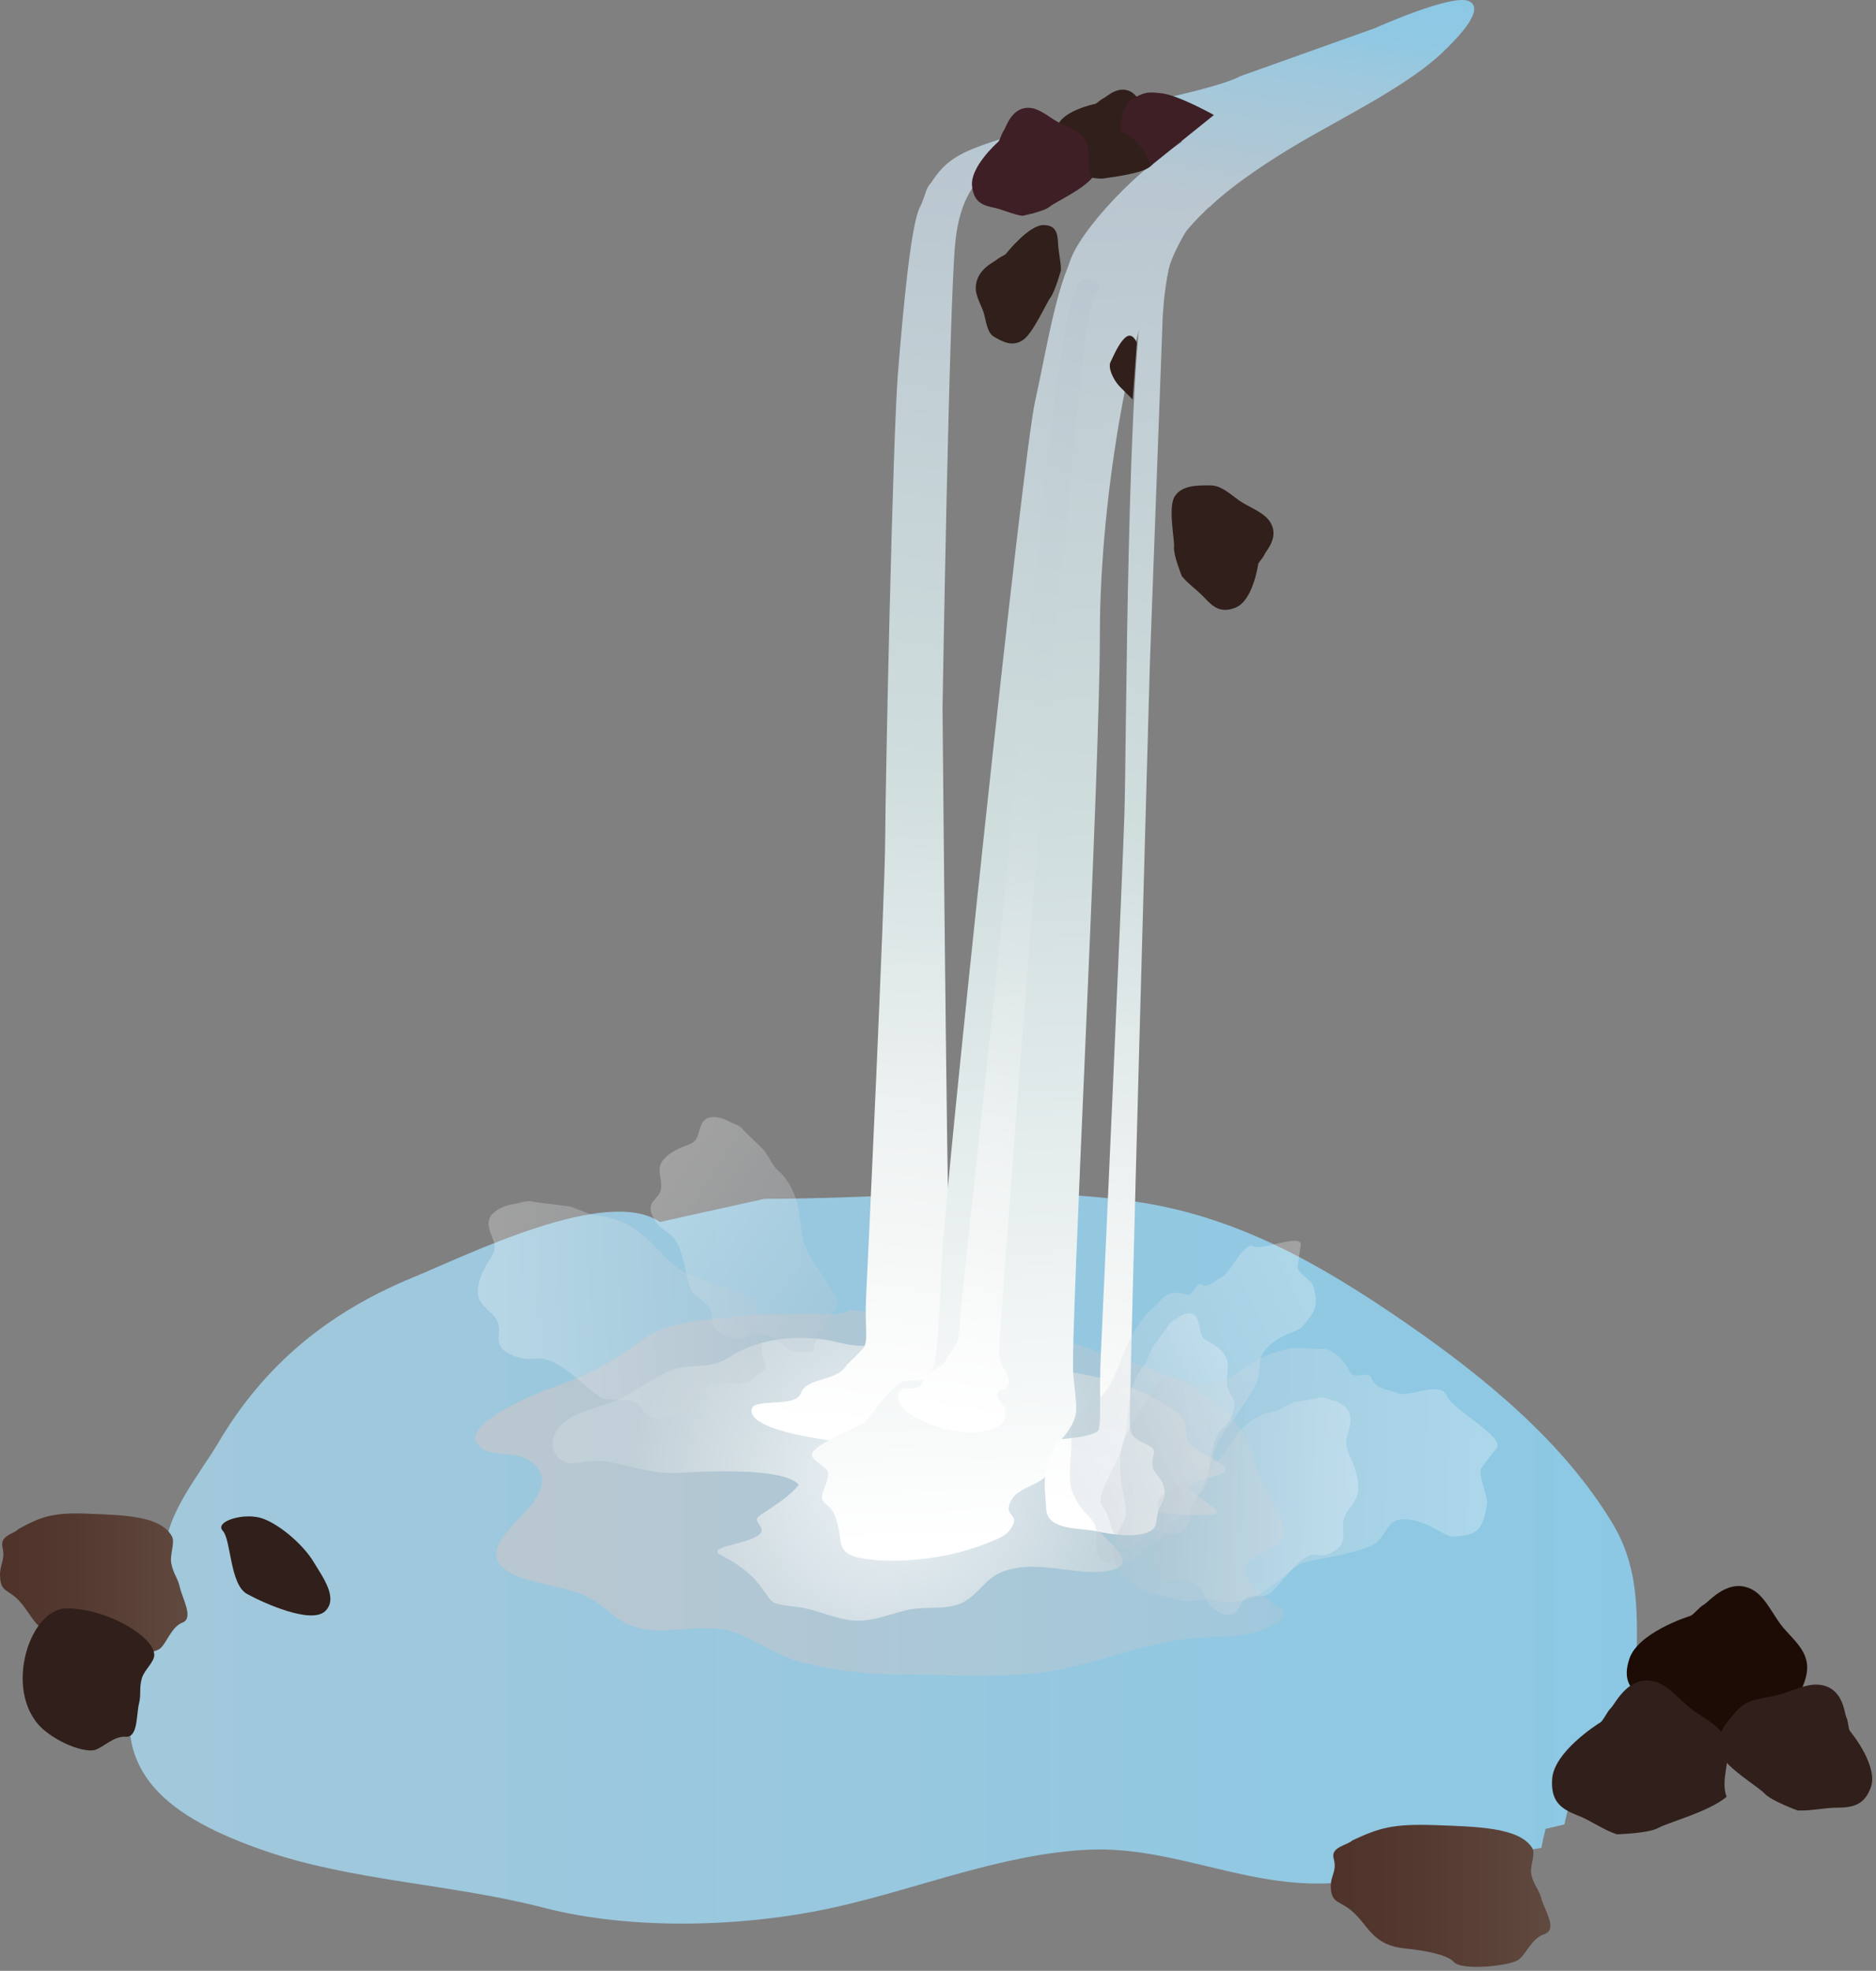
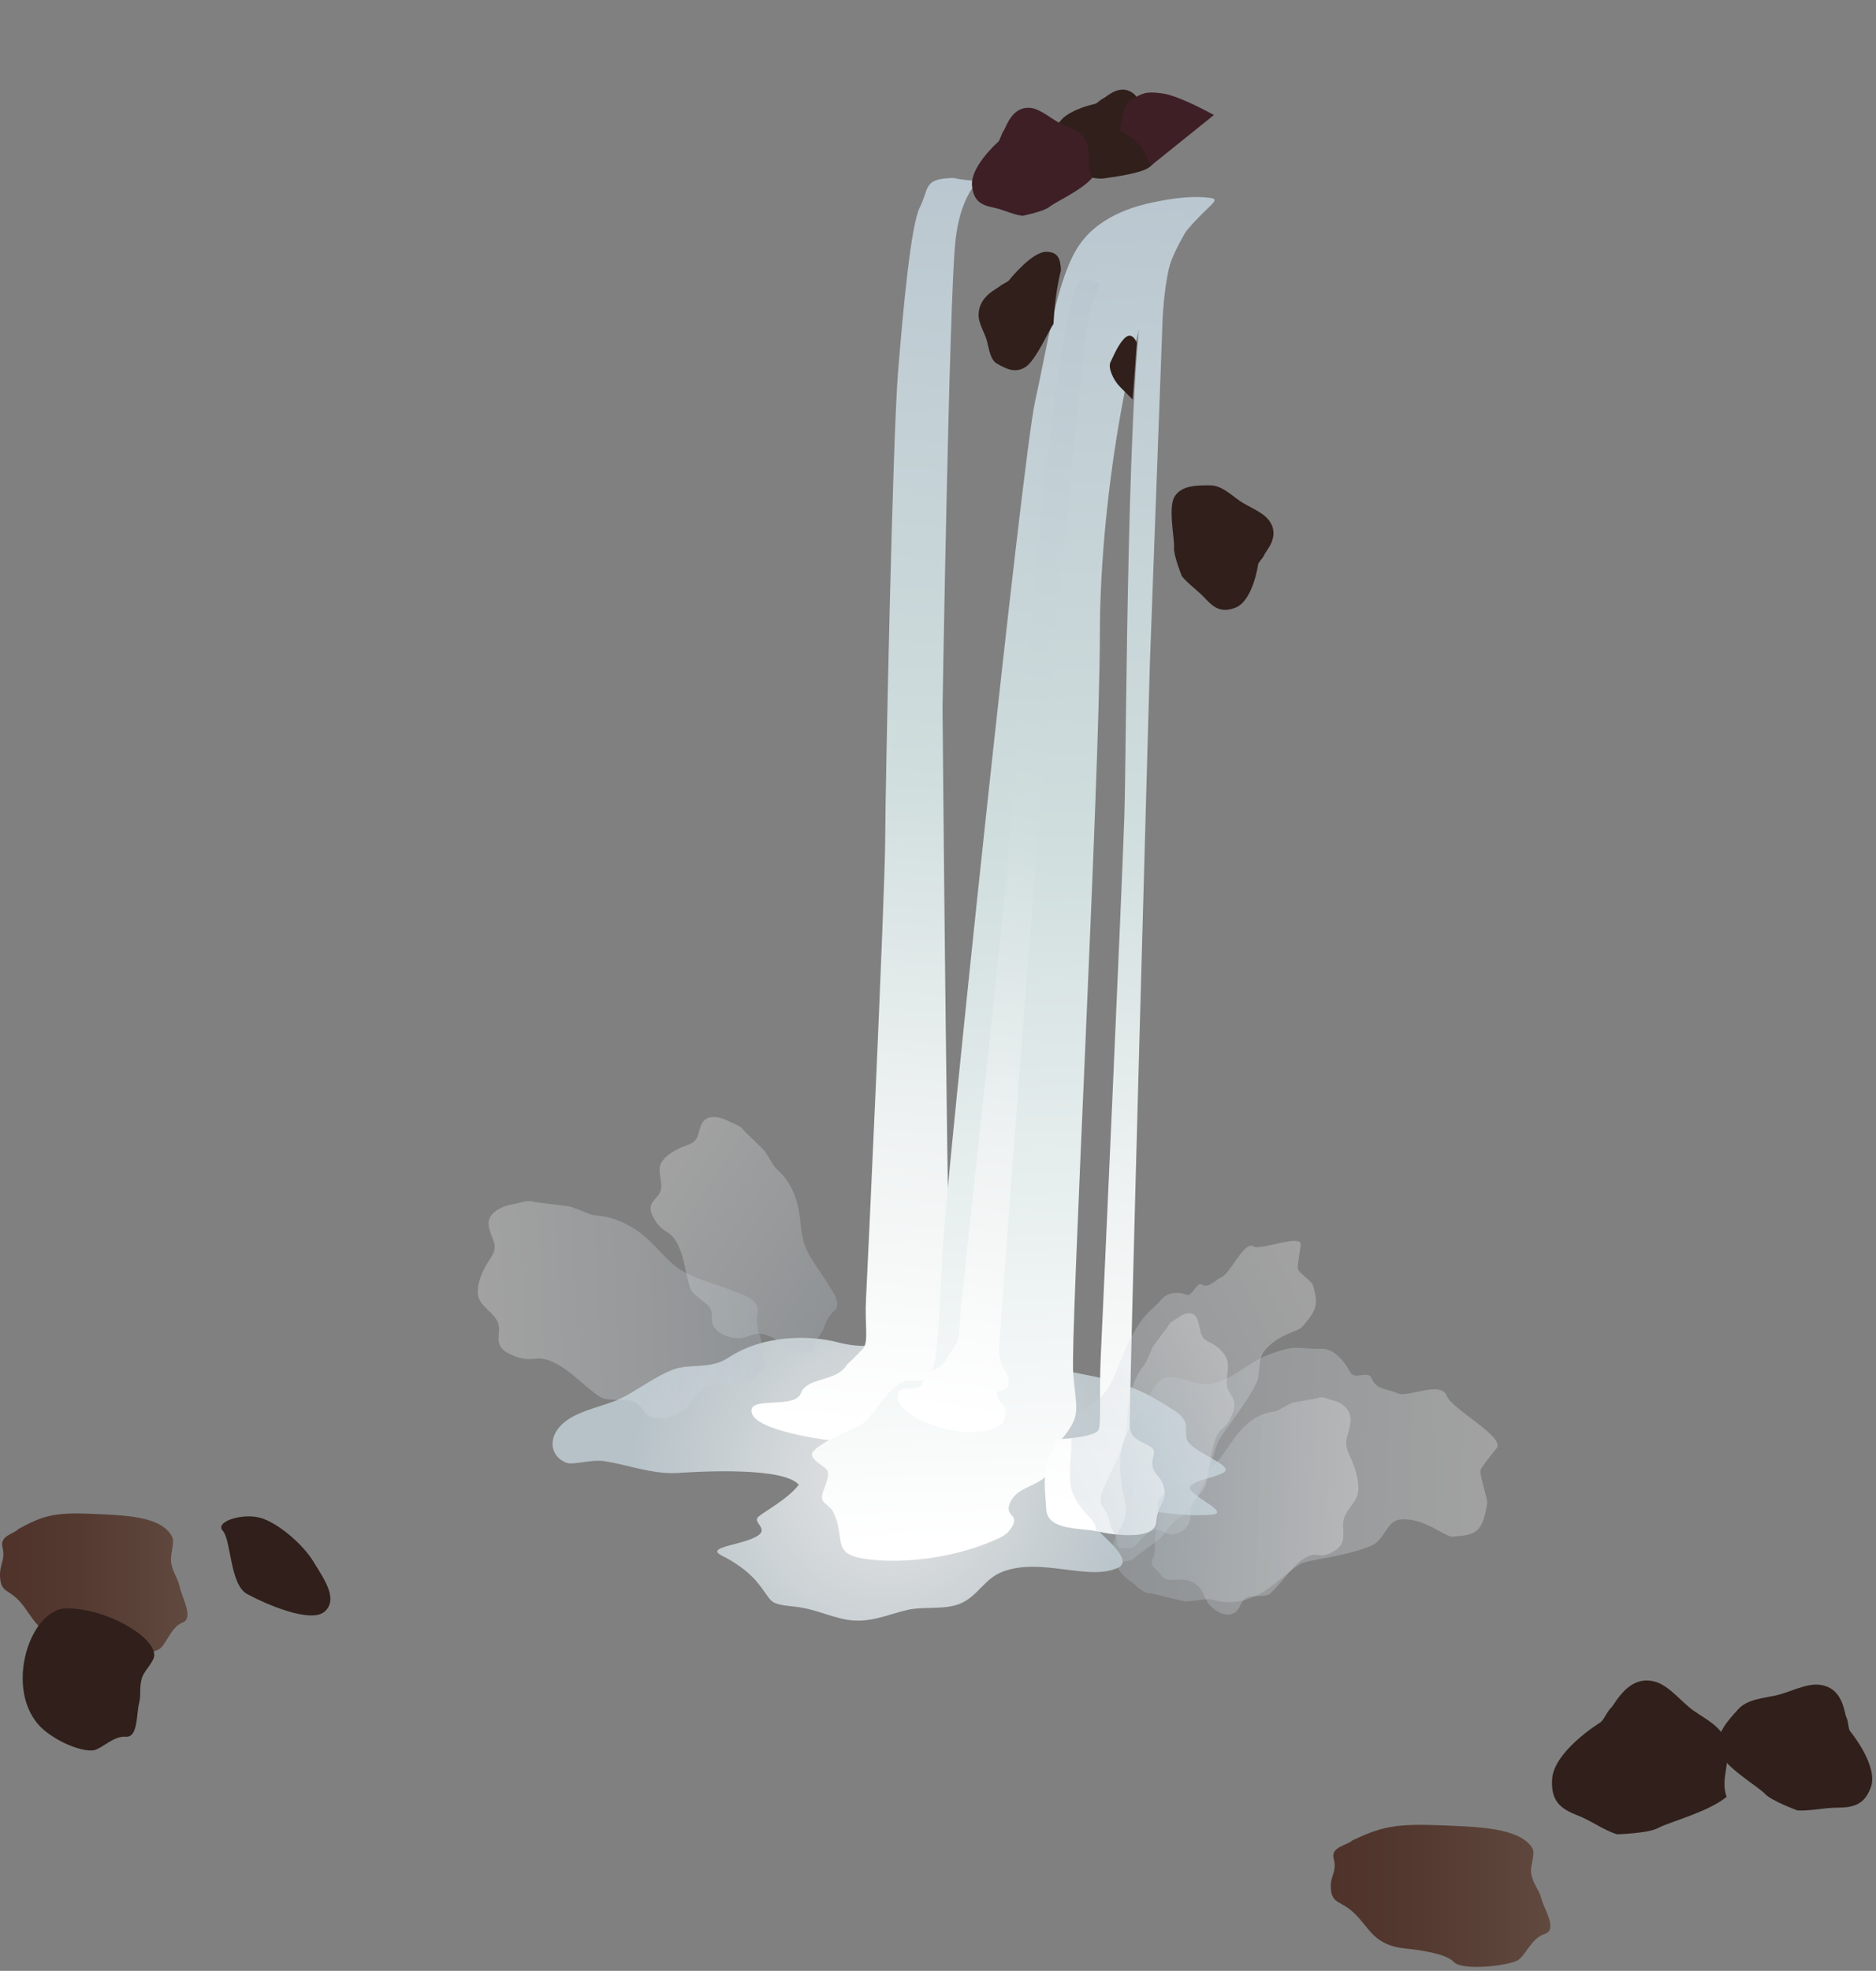
<svg xmlns="http://www.w3.org/2000/svg" xmlns:ns1="https://ian.umces.edu/media-library/" x="0px" y="0px" width="477" height="501" viewBox="0 0 477 501" xml:space="preserve">
  <rect x="0" y="0" width="477" height="501" fill="#808080" stroke="none" />
  <title>Waterfall 2</title>
  <desc>
    <ns1:title>Waterfall 2</ns1:title>
    <ns1:descr>A generic waterfall that can be placed on any diagram.</ns1:descr>
    <ns1:scene>
      <ns1:contains>elements, ecosystem base, diagram, template, waterfall, freshwater, </ns1:contains>
      <ns1:when>2012-05-14</ns1:when>
    </ns1:scene>
  </desc>
  <defs>
</defs>
  <linearGradient id="ian_symbols_181314621f16f2346118adcb868b24bb" gradientUnits="userSpaceOnUse" x1="298.004" y1="72.739" x2="311.06" y2="-9.697">
    <stop offset="0.267" style="stop-color:#BAC7D0" />
    <stop offset="0.715" style="stop-color:#9EC8DD" />
    <stop offset="0.74" style="stop-color:#9BC8DE" />
    <stop offset="0.849" style="stop-color:#90C8E3" />
    <stop offset="1" style="stop-color:#8CC8E4" />
  </linearGradient>
-   <path fill="url(#ian_symbols_181314621f16f2346118adcb868b24bb)" d="M373.411,0.26c4.338,1.864-2.191,8.831-6.564,13.011c-8.775,8.373-24.453,16.059-35.78,22.665  c-16.984,9.904-23.438,16.637-23.438,16.637s-25.75,10.051-36.042,15.981c0.349-6.977,15.742-24.061,28.606-32.27  c1.701-1.09-2.126-2.998-24.376,1.445c-18.414,3.674-30.994,14.324-39.465,9.37c4.36-7.152,8.433-8.814,21.585-12.837  c20.365-6.226,49.103-10.554,57.476-14.914l34.21-12.2C349.622,7.15,369.071-1.604,373.411,0.26z" />
  <linearGradient id="ian_symbols_cf9e006a07663bc4cd83af0e4434b479" gradientUnits="userSpaceOnUse" x1="32.899" y1="396.132" x2="416.22" y2="396.132">
    <stop offset="0" style="stop-color:#A2C8DB" />
    <stop offset="1" style="stop-color:#8CC8E4" />
  </linearGradient>
-   <path fill="url(#ian_symbols_cf9e006a07663bc4cd83af0e4434b479)" d="M167.789,310.643c-13.491-9.256-48.982,8.417-62.725,14.063  c-21.443,8.798-37.818,22.131-49.587,42.094c-4.895,8.295-13.653,18.308-13.588,28.795c0.043,5.756,6.447,8.173,4.136,14.889  c-1.766,5.135-8.85,8.8-10.676,14.055c-9.108,26.187,8.436,37.751,31.793,45.884c22.175,7.719,47.957,8.525,71.097,14.532  c22.578,5.854,51.288,4.928,73.888-0.087c21.444-4.753,42.953-13.747,64.954-14.674c22.054-0.927,41.536,10.76,64.43,8.274  c16.125-1.744,33.568-6.192,50.411-8.722c0.284-1.613,0.654-3.237,1.069-4.84c1.591-0.371,3.183-0.753,4.774-1.123  c0.371-1.603,0.752-3.194,1.134-4.775c17.04-5.025,17.203-13.715,17.16-30.133c-0.033-15.143,1.766-28.476-5.909-41.373  c-12.516-20.933-32.858-37.481-52.396-51c-22.196-15.35-43.717-27.505-69.445-31.092c-31.419-4.415-61.732-0.633-93.914-0.665  L167.789,310.643z" />
  <linearGradient id="ian_symbols_29680f20c5c09df421a9d1eea3be1758" gradientUnits="userSpaceOnUse" x1="120.861" y1="379.485" x2="326.551" y2="379.485">
    <stop offset="0.012" style="stop-color:#BAC7D0" />
    <stop offset="1" style="stop-color:#A0C8DC" />
  </linearGradient>
-   <path fill="url(#ian_symbols_29680f20c5c09df421a9d1eea3be1758)" d="M216.139,333.014c-2.845,1.886-8.083,0.741-11.801,0.981c-5.069,0.305-10.368-0.109-15.307,0.522  c-8.149,1.047-18.74,0.96-25.608,6.019c-7.364,5.418-13.726,9.136-22.633,12.058c-4.093,1.352-25.87,10.226-18.369,15.524  c3.036,2.137,8.253,0.85,11.834,2.965c4.17,2.465,4.415,5.734,2.093,9.703c-3.036,5.189-16.598,13.911-6.41,19.101  c4.672,2.398,10.313,2.954,15.284,4.438c4.754,1.406,7.195,3.391,10.924,6.399c9.61,7.762,21.041,0.283,31.518,4.567  c6.041,2.453,10.428,5.964,17.03,7.49c7.74,1.788,15.649,2.867,23.646,2.845c12.99-0.032,26.808,1.222,39.508-0.948  c11.251-1.94,21.902-6.563,33.393-8.023c6.171-0.785,12.723-0.088,18.729-1.963c1.362-0.436,6.105-2.114,6.41-3.936  c0.316-1.93-2.093-2.572-3.456-3.718c-1.93-1.624-7.271-6.148-6.432-8.634c1.177-3.445,8.568-3.881,9.888-7.86  c1.014-3.042-2.726-8.568-4.208-11.229c-2.082-3.762-2.813-6.771-4.176-10.729c-4.851-13.922-21.771-19.569-33.773-23.385  c-0.578-0.175-0.884-0.306-1.581-0.36c0,0-20.691-7.882-34.482-8.863C234.356,334.987,216.139,333.014,216.139,333.014z" />
  <path fill="#301F1A" d="M275.074,44.658c-1.679-1.286-2.769-5.435-4.36-6.792c-2.027-1.723-2.998-3.243-1.7-6.154  c1.58-3.56,8.83-5.184,9.375-5.287s1.363-1.085,2.191-1.439c0.84-0.397,4.066-3.685,7.37-1.4c1.744,1.221,2.648,4.077,3.848,5.783  c1.287,1.782,3.075,3.483,2.966,5.778c-0.109,2.753-0.262,5.8-2.639,7.445c-2.376,1.642-9.844,2.491-11.469,2.764  C279.032,45.629,275.074,44.658,275.074,44.658z" />
  <radialGradient id="ian_symbols_09f5bfcce662a954b53cab6f4699a01f" cx="226.071" cy="376.019" r="65.634" gradientUnits="userSpaceOnUse">
    <stop offset="0" style="stop-color:#FFFFFF" />
    <stop offset="1" style="stop-color:#C4D2D9" />
  </radialGradient>
  <path opacity="0.8" fill="url(#ian_symbols_09f5bfcce662a954b53cab6f4699a01f)" d="M212.918,341.201c-6.874-1.777-18.697-2.018-27.692,3.914  c-4.808,3.172-9.833,1.308-14.467,3.183c-3.936,1.603-7.784,4.383-11.523,6.476c-3.995,2.268-9.271,3.053-13.388,5.233  c-4.552,2.398-5.914,5.822-5.146,8.439c0.464,1.568,1.695,2.855,3.461,3.434c1.707,0.555,6.029-0.916,9.42-0.447  c5.958,0.85,12.216,3.424,18.827,2.998c6.072-0.404,26.966-1.516,30.684,3.02c-2.987,3.795-8.711,6.738-10.27,8.122  c-1.565,1.385,2.377,2.856,0.152,4.59c-3.44,2.683-14.276,2.955-9.327,5.354c2.54,1.231,6.301,3.586,8.831,6.639  c4.378,5.299,2.322,5.495,9.899,6.302c4.546,0.479,8.688,2.551,12.924,3.281c5.696,1.003,10.352-1.309,15.42-2.485  c4.225-0.992,9.746,0.131,13.78-1.756c4.301-2.017,5.876-6.257,10.51-7.991c9.812-3.662,21.443,2.398,29.086-0.883  c7.653-3.281-20.474-17.76-5.538-17.717c4.371,0.023,9.081,2.65,13.78,3.218c5.015,0.632,10.727,1.417,15.916,0.894  c5.168-0.523-7.783-5.594-5.494-7.369c2.289-1.777,4.818-1.57,8.198-3.25c3.38-1.678-6.89-4.807-8.962-8.023  c-0.872-1.352,0.065-3.859-0.959-5.494c-1.155-1.876-2.922-2.541-4.655-3.696c-6.312-4.154-13.05-6.346-20.267-7.697  c-7.871-1.472-15.797-3.543-23.461-5.091c-7.68-1.548-16.063-5.495-22.724-4.013C223.28,341.888,219.802,342.978,212.918,341.201z" />
  <path fill="#3D1F25" d="M292.518,42.216c0,0-0.959-3.286-2.965-5.5c-2.018-2.207-4.754-3.412-4.754-3.412s0.273-6.765,3.074-8.171  c2.813-1.417,3.337-1.979,7.697-1.385c4.36,0.595,13.082,5.489,13.082,5.489L292.518,42.216z" />
  <linearGradient id="ian_symbols_9d3c3f3a58e0a9c4bdeb075f0c1fc233" gradientUnits="userSpaceOnUse" x1="218.89" y1="366.996" x2="247.004" y2="45.658">
    <stop offset="0.012" style="stop-color:#FFFFFF" />
    <stop offset="0.242" style="stop-color:#F0F3F3" />
    <stop offset="0.539" style="stop-color:#CFDDDD" />
    <stop offset="1" style="stop-color:#BAC7D0" />
  </linearGradient>
  <path fill="url(#ian_symbols_9d3c3f3a58e0a9c4bdeb075f0c1fc233)" d="M215.349,346.881c-2.639,4.557-10.161,3.063-11.703,7.282c-1.548,4.22-13.802,0.491-12.483,5.059  c1.331,4.58,18.718,7.24,29.861,7.916c11.163,0.654,26.3-0.785,26.834-4.885c0.539-4.11-1.172-2.137-4.389-5.343  c-3.199-3.205,5.658-0.632,4.938-5.004c-0.25-1.559-5.243-3.423-6.322-7.457c-1.08-4.044-2.432-164.493-2.432-164.493  s1.685-102.979,3.243-118.313c1.564-15.323,8.242-15.399,3.532-15.813c-4.704-0.409-2.747-0.763-5.903-0.485  c-5.663,0.485-4.421,3.025-6.655,7.381c-2.235,4.366-4.213,25.429-5.554,42.146c-1.341,16.729-3.167,103.144-3.243,118.308  c-0.065,15.159-4.476,109.334-4.862,116.683c-0.387,7.348,0.735,11.196-0.802,12.962  C217.857,344.592,215.349,346.881,215.349,346.881z" />
  <linearGradient id="ian_symbols_34a9d4b64e9be794a524a1c9b069f9dd" gradientUnits="userSpaceOnUse" x1="264.11" y1="395.505" x2="252.111" y2="51.878">
    <stop offset="0.012" style="stop-color:#FFFFFF" />
    <stop offset="0.539" style="stop-color:#CFDDDD" />
    <stop offset="1" style="stop-color:#BAC7D0" />
  </linearGradient>
  <path fill="url(#ian_symbols_34a9d4b64e9be794a524a1c9b069f9dd)" d="M231.56,350.926c-4.087-0.426-8.443,7.173-11.5,10.39c-1.456,1.504-10.826,4.699-13.279,7.652  c-1.525,1.854,2.895,3.598,3.587,4.863c0.878,1.57-1.33,5.037-1.373,6.727c-0.055,1.799,2.055,1.82,3.155,4.372  c2.841,6.563-0.822,10.139,8.063,11.382c10.063,1.395,22.578-0.578,31.424-4.285c1.569-0.643,3.892-1.472,5.048-2.998  c3.15-4.121-1.102-3.313-0.065-6.477c1.559-4.752,6.922-4.262,9.964-7.947c2.257-2.725,0.338-3.281,1.243-5.658  c0.73-1.93,2.104-2.813,3.63-5.037c3.097-4.47,2.246-5.69,1.429-14.608c-0.818-8.918,6.77-151.519,6.77-187.986  c0-36.462,8.635-82.37,16.734-95.327c8.101-12.968,15.241-15.153,11.338-15.682c-3.902-0.529-8.481-0.065-12.962,0.812  c-4.492,0.867-14.587,2.949-20.267,11.055c-5.658,8.105-8.101,25.407-11.338,39.988c-3.238,14.587-22.688,199.336-23.505,215.547  c-0.801,16.2-1.286,27.888-2.431,29.98C236.078,349.77,235.653,351.351,231.56,350.926z" />
-   <path fill="#1D0C05" d="M426.722,439.374c-3.118-1.963-5.495-5.004-8.482-7.13c-3.805-2.704-5.734-5.233-3.946-10.586  c2.158-6.509,14.478-10.586,15.394-10.848c0.916-0.272,2.202-2.137,3.576-2.922c1.384-0.807,6.453-7.173,12.526-3.663  c3.216,1.875,5.243,6.76,7.62,9.528c2.529,2.966,5.887,5.669,6.083,9.746c0.24,4.862-3.87,8.679-3.38,13.584  c-5.374,2.595-16.047,2.616-18.816,3.347C434.517,441.184,426.722,439.374,426.722,439.374z" />
  <path fill="#301F1A" d="M411.099,466.29c-3.499-1.145-6.573-3.499-9.975-4.808c-4.361-1.679-6.857-3.651-6.465-9.288  c0.469-6.836,11.392-13.823,12.221-14.325c0.828-0.49,1.613-2.595,2.747-3.718c1.134-1.101,4.47-8.558,11.218-6.65  c3.587,1.004,6.771,5.244,9.735,7.338c3.194,2.245,7.13,4.033,8.329,7.925c1.429,4.655-1.603,9.365,0.099,13.998  c-4.568,3.849-14.903,6.509-17.41,7.926C419.101,466.083,411.099,466.29,411.099,466.29z" />
  <path fill="#3D1F25" d="M259.943,54.868c-2.529-0.36-4.863-1.592-7.326-2.099c-3.151-0.627-5.075-1.674-5.462-5.533  c-0.48-4.71,6.115-10.711,6.617-11.142c0.513-0.431,0.785-1.957,1.417-2.84c0.654-0.899,2.05-6.313,6.857-5.816  c2.551,0.262,5.2,2.77,7.457,3.859c2.42,1.145,5.287,1.892,6.552,4.399c1.526,2.992,0,6.535,1.701,9.468  c-2.639,3.15-9.354,6.159-10.892,7.402C265.339,53.811,259.943,54.868,259.943,54.868z" />
  <linearGradient id="ian_symbols_8bac9d8da8f992746da387b0e116ccf3" gradientUnits="userSpaceOnUse" x1="268.269" y1="415.967" x2="296.295" y2="95.636" gradientTransform="matrix(0.997 0.083 -0.076 0.912 2.082 -38.656)">
    <stop offset="0.012" style="stop-color:#FFFFFF" />
    <stop offset="0.242" style="stop-color:#F0F3F3" />
    <stop offset="0.539" style="stop-color:#CFDDDD" />
    <stop offset="1" style="stop-color:#BAC7D0" />
  </linearGradient>
  <path fill="url(#ian_symbols_8bac9d8da8f992746da387b0e116ccf3)" d="M240.94,344.93c-1.624,4.066-5.146,2.398-6.214,6.181c-1.063,3.783-6.704-0.108-6.41,4.121  c0.294,4.22,8.503,7.35,13.834,8.395c5.347,1.068,12.776,0.371,13.344-3.357c0.566-3.729-0.415-2.006-1.723-5.059  c-1.309-3.042,2.791-0.349,2.769-4.36c0-1.429-2.278-3.314-2.485-7.043c-0.218-3.729,11.338-150.091,11.338-150.091  s8.646-93.817,10.575-107.734c1.908-13.899,5.146-13.714,2.899-14.275c-2.245-0.562-1.265-0.813-2.813-0.692  c-2.78,0.218-2.376,2.584-3.771,6.481c-1.418,3.881-3.99,22.997-5.909,38.194c-1.919,15.191-9.365,93.904-10.564,107.733  c-1.188,13.824-10.471,99.518-11.218,106.19c-0.747,6.683-0.507,10.237-1.385,11.796C242.331,342.956,240.94,344.93,240.94,344.93z" />
  <linearGradient id="ian_symbols_139084272d5f896445bf2e605876fdeb" gradientUnits="userSpaceOnUse" x1="265.685" y1="326.201" x2="290.639" y2="40.983" gradientTransform="matrix(0.747 0.023 -0.036 1.182 92.582 -2.078)">
    <stop offset="0.012" style="stop-color:#FFFFFF" />
    <stop offset="0.242" style="stop-color:#F0F3F3" />
    <stop offset="0.539" style="stop-color:#CFDDDD" />
    <stop offset="1" style="stop-color:#BAC7D0" />
  </linearGradient>
  <path fill="url(#ian_symbols_139084272d5f896445bf2e605876fdeb)" d="M268.577,365.905c-1.134,5.375-1.831,2.018-2.551,6.988c-0.709,4.971-0.306,5.396,0,10.814  c0.327,5.43,8.765,4.645,12.776,5.55c4.034,0.927,14.849,2.485,15.197-2.366c0.338-4.863,2.966-5.08,1.919-8.906  c-1.046-3.828-3.979-3.293-2.551-8.264c0.894-3.107-5.844-2.258-6.105-7.033c-0.239-4.797,5.124-194.457,5.124-194.457l3.228-87.178  c0,0,0.283-6.972,1.569-12.689c1.265-5.718,8.787-16.179,7.609-15.895c-2.061,0.518-10.073,5.919-13.344,18.435  c-4.993,19.139-4.982,118.51-5.56,136.427c-0.578,17.928-5.604,129.193-6.019,137.871c-0.403,8.678,0.131,16.092-0.49,18.162  C278.76,365.437,268.577,365.905,268.577,365.905z" />
  <linearGradient id="ian_symbols_d63a14229be2916419eb37a8c446d6fb" gradientUnits="userSpaceOnUse" x1="132.448" y1="153.164" x2="79.43" y2="178.412" gradientTransform="matrix(-0.505 -0.863 0.863 -0.505 100.459 490.792)">
    <stop offset="0" style="stop-color:#FFFFFF" />
    <stop offset="1" style="stop-color:#BAC7D0" />
  </linearGradient>
  <path opacity="0.27" fill="url(#ian_symbols_d63a14229be2916419eb37a8c446d6fb)" d="M189.031,287.302c-0.735-1.231-2.644-1.668-3.815-2.3  c-1.155-0.633-2.557-1.058-3.887-1.036c-2.933,0.065-3.178,2.42-3.914,4.753c-0.703,2.191-2.779,2.279-4.595,3.151  c-1.641,0.784-3.685,2.006-4.634,3.641c-1.199,2.006,0.354,4.765-0.163,6.978c-0.572,2.475-4.018,3.03-1.946,6.89  c2.066,3.882,3.652,3.314,5.157,5.212c2.851,3.619,2.84,9.179,4.475,13.344c0.475,1.199,4.246,3.423,4.841,4.59  c1.112,2.19-0.24,2.889,1.112,4.928c1.188,1.842,4.033,2.736,6.279,2.736c1.482,0,2.791-0.873,4.225-1.091  c1.924-0.283,3.979,0.6,5.566,1.712c1.945,1.373,3.047,3.216,5.674,2.846c2.187-0.306,3.532,0.839,3.642-1.723  c0.055-0.981,2.306-3.435,2.496-4.503c0.175-0.948,1.009-2.453,1.581-3.172c0.736-0.916,1.586-1.243,1.717-2.421  c0.207-1.875-1.308-3.706-2.186-5.211c-2.169-3.729-5.587-7.479-6.514-11.73c-0.682-3.118-0.638-6.323-1.526-9.354  c-0.796-2.747-2.017-5.103-3.974-7.261c-0.66-0.709-1.353-1.155-1.902-1.974c-0.856-1.275-1.548-2.648-2.453-3.892L189.031,287.302z  " />
  <linearGradient id="ian_symbols_869ccd001e5cdeb4cd46af57f2e5e31f" gradientUnits="userSpaceOnUse" x1="-1.065" y1="-22.202" x2="-66.313" y2="8.87" gradientTransform="matrix(-0.923 -0.384 0.384 -0.923 129.309 313.527)">
    <stop offset="0" style="stop-color:#FFFFFF" />
    <stop offset="1" style="stop-color:#BAC7D0" />
  </linearGradient>
  <path opacity="0.27" fill="url(#ian_symbols_869ccd001e5cdeb4cd46af57f2e5e31f)" d="M135.885,305.563c-1.641-0.665-3.838,0.306-5.457,0.567  c-1.591,0.239-3.275,0.85-4.573,1.875c-2.829,2.224-1.33,4.721-0.321,7.565c0.948,2.682-1.03,4.307-2.175,6.509  c-1.036,1.974-2.12,4.677-1.848,6.988c0.327,2.856,3.892,4.426,5.025,6.977c1.275,2.879-1.695,5.964,3.2,8.221  c4.905,2.268,6.039,0.534,8.934,1.286c5.483,1.461,9.588,6.901,14.287,9.769c1.374,0.839,6.716,0.239,8.16,0.938  c2.715,1.308,1.902,3.009,4.736,4.012c2.541,0.895,5.996-0.305,8.21-1.984c1.46-1.101,2.087-2.922,3.319-4.208  c1.695-1.712,4.366-2.354,6.754-2.442c2.927-0.087,5.374,0.916,7.686-1.396c1.914-1.94,4.073-1.81,2.29-4.415  c-0.67-1.003-0.289-5.069-0.894-6.258c-0.523-1.09-0.823-3.172-0.79-4.306c0.043-1.439,0.627-2.398-0.12-3.642  c-1.189-1.995-4.05-2.682-6.03-3.511c-4.884-2.027-11.016-3.183-15.088-6.672c-2.981-2.572-5.314-5.734-8.449-8.057  c-2.802-2.104-5.762-3.51-9.271-4.175c-1.172-0.218-2.175-0.131-3.331-0.523c-1.793-0.61-3.499-1.45-5.298-2.006L135.885,305.563z" />
  <linearGradient id="ian_symbols_31bcbfc8e2748f74295bbe55c762abcc" gradientUnits="userSpaceOnUse" x1="547.995" y1="-194.043" x2="650.539" y2="-210.439" gradientTransform="matrix(-0.522 0.685 0.491 0.728 715.752 89.185)">
    <stop offset="0" style="stop-color:#FFFFFF" />
    <stop offset="1" style="stop-color:#BAC7D0" />
  </linearGradient>
  <path opacity="0.27" fill="url(#ian_symbols_31bcbfc8e2748f74295bbe55c762abcc)" d="M288.789,395.7c-0.992,1.254-2.813,1.112-4.033,1.461  c-1.199,0.371-2.552,0.393-3.729-0.142c-2.616-1.155-2.225-4.175-2.268-7.381c-0.065-3.009-1.897-3.881-3.293-5.625  c-1.275-1.569-2.769-3.86-3.205-6.235c-0.534-2.967,0-6.346,0.131-9.311c0.131-3.314-0.458-6.553,1.646-8.843  c1.843-1.995,4.143-2.779,5.985-4.611c3.51-3.488,4.971-10.434,7.544-15.034c0.741-1.341,1.559-2.725,2.398-3.946  c1.581-2.333,3.685-3.729,5.429-5.789c1.57-1.842,4.339-1.918,6.367-1.09c1.33,0.534,2.573-3.423,3.805-2.616  c1.668,1.068,3.478-1.178,5.179-1.974c2.114-1.003,5.69-9.146,7.937-7.729c1.896,1.199,12.603-3.488,12.035-0.239  c-0.218,1.242-0.632,4.208-0.741,5.625c-0.098,1.275,3.532,3.357,3.859,4.47c0.414,1.396,0.916,3.26,0.72,4.775  c-0.306,2.42-2.147,4.143-3.336,5.712c-1.091,1.439-6.334,1.897-9.779,6.313c-1.843,2.377-0.644,5.571-2.191,8.536  c-3.357,6.323-8.809,12.582-9.637,14.719c-1.439,3.641-2.246,7.664-3.838,11.141c-1.438,3.129-3.15,5.648-5.473,7.6  c-0.763,0.665-1.516,0.948-2.224,1.777c-1.112,1.286-2.094,2.747-3.228,3.968L288.789,395.7z" />
  <linearGradient id="ian_symbols_131e16b852bf20d4295cce1705f645c8" gradientUnits="userSpaceOnUse" x1="-84.311" y1="424.719" x2="-137.333" y2="449.969" gradientTransform="matrix(0.362 -0.863 -0.619 -0.505 606.908 490.792)">
    <stop offset="0" style="stop-color:#FFFFFF" />
    <stop offset="1" style="stop-color:#BAC7D0" />
  </linearGradient>
  <path opacity="0.27" fill="url(#ian_symbols_131e16b852bf20d4295cce1705f645c8)" d="M296.944,337.178c0.522-1.231,1.896-1.656,2.747-2.3  c0.817-0.621,1.82-1.058,2.769-1.014c2.115,0.065,2.268,2.398,2.813,4.742c0.501,2.202,1.983,2.289,3.292,3.15  c1.178,0.785,2.638,1.995,3.314,3.619c0.861,2.018-0.251,4.775,0.131,6.988c0.392,2.486,2.878,3.042,1.396,6.901  c-1.483,3.87-2.617,3.315-3.707,5.212c-2.039,3.619-2.039,9.18-3.216,13.344c-0.338,1.199-3.042,3.424-3.467,4.578  c-0.796,2.192,0.185,2.9-0.796,4.929c-0.851,1.842-2.89,2.726-4.503,2.747c-1.058,0-1.995-0.883-3.02-1.09  c-1.374-0.284-2.856,0.6-3.99,1.711c-1.396,1.363-2.181,3.217-4.066,2.846c-1.581-0.316-2.529,0.828-2.616-1.733  c-0.033-0.971-1.646-3.423-1.777-4.48c-0.131-0.981-0.73-2.464-1.155-3.184c-0.523-0.916-1.134-1.265-1.222-2.431  c-0.152-1.865,0.938-3.707,1.57-5.223c1.559-3.707,4.012-7.457,4.666-11.721c0.49-3.129,0.469-6.323,1.09-9.364  c0.578-2.726,1.461-5.103,2.856-7.239c0.469-0.72,0.96-1.155,1.363-1.973c0.621-1.287,1.101-2.66,1.755-3.903L296.944,337.178z" />
  <linearGradient id="ian_symbols_bf18848a60eaa1c465b57a52523bec7a" gradientUnits="userSpaceOnUse" x1="647.678" y1="226.99" x2="773.89" y2="206.811" gradientTransform="matrix(-0.754 0.114 0.084 1.079 849.549 60.725)">
    <stop offset="0" style="stop-color:#FFFFFF" />
    <stop offset="1" style="stop-color:#BAC7D0" />
  </linearGradient>
  <path opacity="0.27" fill="url(#ian_symbols_bf18848a60eaa1c465b57a52523bec7a)" d="M292.539,405.011c-1.744,0.24-3.554-1.984-5.036-2.977  c-1.439-0.97-2.878-2.485-3.815-4.371c-2.061-4.187,0.043-6.944,1.787-10.4c1.636-3.271,0.208-6.27-0.272-9.703  c-0.425-3.107-0.719-7.217,0.175-10.248c1.102-3.74,3.564-6.738,5.331-9.747c2.017-3.379,3.216-7.479,6.672-7.522  c3.042-0.065,5.909,1.701,8.831,1.832c5.614,0.251,11.011-5.495,16.287-7.501c1.526-0.566,3.161-1.111,4.71-1.482  c2.954-0.687,5.931,0.196,8.896-0.021c2.66-0.196,5.604,2.846,7.239,5.996c1.09,2.082,4.602-0.698,5.43,1.526  c1.123,2.998,4.273,2.66,6.508,3.75c2.758,1.309,11.043-3.336,12.592,0.72c1.287,3.401,15.066,10.509,12.646,13.323  c-0.916,1.068-3.02,3.76-3.924,5.135c-0.809,1.242,1.809,7.555,1.525,9.102c-0.371,1.964-0.873,4.504-1.93,5.899  c-1.668,2.224-4.568,1.995-6.684,2.311c-1.939,0.295-7.652-5.146-13.715-4.328c-3.258,0.458-3.793,5.233-7.074,6.606  c-7.011,2.955-16.212,3.467-18.283,4.775c-3.532,2.289-6.628,5.637-10.237,7.544c-3.259,1.701-6.442,2.421-9.953,1.897  c-1.188-0.164-2.115-0.676-3.314-0.61c-1.875,0.108-3.729,0.566-5.592,0.588L292.539,405.011z" />
  <linearGradient id="ian_symbols_0b414735e116828471fe90102b45ba3c" gradientUnits="userSpaceOnUse" x1="-337.69" y1="63.777" x2="-402.943" y2="94.852" gradientTransform="matrix(0.662 -0.384 -0.275 -0.923 586.24 313.527)">
    <stop offset="0" style="stop-color:#FFFFFF" />
    <stop offset="1" style="stop-color:#BAC7D0" />
  </linearGradient>
  <path opacity="0.27" fill="url(#ian_symbols_0b414735e116828471fe90102b45ba3c)" d="M335.035,355.428c1.178-0.654,2.747,0.338,3.914,0.578  c1.145,0.251,2.354,0.861,3.281,1.864c2.028,2.246,0.959,4.754,0.229,7.588c-0.665,2.682,0.73,4.307,1.56,6.498  c0.752,1.984,1.527,4.688,1.33,6.998c-0.24,2.867-2.802,4.428-3.598,6.979c-0.916,2.856,1.221,5.963-2.312,8.22  c-3.511,2.268-4.328,0.545-6.389,1.286c-3.936,1.45-6.879,6.891-10.248,9.769c-0.98,0.828-4.818,0.229-5.843,0.916  c-1.951,1.33-1.374,3.03-3.401,4.033c-1.832,0.895-4.296-0.327-5.887-1.995c-1.047-1.09-1.483-2.933-2.388-4.197  c-1.199-1.723-3.129-2.354-4.83-2.441c-2.093-0.109-3.849,0.894-5.517-1.418c-1.373-1.918-2.921-1.799-1.635-4.404  c0.479-0.98,0.196-5.069,0.644-6.258c0.37-1.079,0.577-3.161,0.556-4.295c-0.021-1.439-0.447-2.398,0.087-3.664  c0.851-1.984,2.9-2.66,4.328-3.488c3.5-2.039,7.894-3.193,10.804-6.672c2.159-2.572,3.816-5.734,6.062-8.066  c2.017-2.094,4.143-3.512,6.65-4.166c0.851-0.218,1.559-0.131,2.398-0.534c1.286-0.621,2.485-1.45,3.794-1.995L335.035,355.428z" />
-   <path fill="#301F1A" d="M269.755,68.768c0.021-2.371-0.622-4.508-0.72-6.803c-0.109-2.938-0.687-4.698-3.652-4.753  c-3.608-0.088-9.104,6.677-9.506,7.206c-0.393,0.501-1.625,0.889-2.388,1.559c-0.785,0.703-5.179,2.464-5.386,7.005  c-0.099,2.398,1.516,4.71,2.099,6.797c0.594,2.202,0.839,4.885,2.61,5.876c2.159,1.222,4.536,2.541,7.174,0.867  c2.66-1.662,5.975-9.392,7.151-10.945C268.271,74.006,269.755,68.768,269.755,68.768z" />
+   <path fill="#301F1A" d="M269.755,68.768c-0.109-2.938-0.687-4.698-3.652-4.753  c-3.608-0.088-9.104,6.677-9.506,7.206c-0.393,0.501-1.625,0.889-2.388,1.559c-0.785,0.703-5.179,2.464-5.386,7.005  c-0.099,2.398,1.516,4.71,2.099,6.797c0.594,2.202,0.839,4.885,2.61,5.876c2.159,1.222,4.536,2.541,7.174,0.867  c2.66-1.662,5.975-9.392,7.151-10.945C268.271,74.006,269.755,68.768,269.755,68.768z" />
  <path fill="#301F1A" d="M457.039,460.229c3.336,0.164,6.705-0.687,9.997-0.708c4.23,0,6.999-0.741,8.624-5.103  c2.006-5.276-4.699-13.692-5.233-14.313c-0.512-0.6-0.403-2.432-0.97-3.576c-0.589-1.199-0.785-7.729-7.087-8.274  c-3.336-0.272-7.457,1.983-10.694,2.703c-3.423,0.774-7.37,0.981-9.692,3.532c-2.823,3.074-5.952,6.52-4.96,10.466  c0.981,3.99,10.172,9.256,11.764,11.077C450.411,457.776,457.039,460.229,457.039,460.229z" />
  <path fill="#301F1A" d="M300.498,146.466c1.723,2.088,4.077,3.652,5.887,5.608c2.312,2.529,4.273,3.783,7.773,2.388  c4.263-1.685,5.658-10.297,5.724-10.956c0.087-0.627,1.242-1.575,1.624-2.529c0.382-1.014,4.197-4.699,1.09-8.776  c-1.668-2.147-5.266-3.391-7.468-4.938c-2.321-1.63-4.601-3.887-7.402-3.875c-3.39-0.033-7.162-0.022-8.994,2.73  c-1.853,2.758,0,11.152-0.218,13.099C298.361,141.14,300.498,146.466,300.498,146.466z" />
  <path fill="#301F1A" d="M289.051,87.127c0,0-1.058-2.813-2.813-1.407c-1.766,1.407-3.173,4.928-3.881,6.335  c-0.698,1.406,0.708,4.573,2.464,6.334c1.766,1.76,3.172,3.167,3.172,3.167L289.051,87.127z" />
  <linearGradient id="ian_symbols_f005effcd6d2eb54a9b15c2f7fb27732" gradientUnits="userSpaceOnUse" x1="338.362" y1="481.942" x2="394.204" y2="481.942">
    <stop offset="0" style="stop-color:#4F332B" />
    <stop offset="0.405" style="stop-color:#543930" />
    <stop offset="0.997" style="stop-color:#60493F" />
    <stop offset="1" style="stop-color:#60493F" />
  </linearGradient>
  <path fill="url(#ian_symbols_f005effcd6d2eb54a9b15c2f7fb27732)" d="M357.526,495.344c-8.188-0.73-9.32-5.287-13.115-8.929c-3.413-3.347-5.833-2.278-6.04-6.53  c-0.152-3.14,1.646-4.056,0.741-7.402c-0.894-3.02,3.642-3.444,4.689-4.611c6.779-3.161,10.16-4.295,21.115-3.914  c10.979,0.403,21.248,0.6,24.629,5.724c1.047,1.592-0.654,4.71-0.176,6.803c0.523,2.66,1.92,3.739,2.52,6.04  c0.665,2.747,4.273,7.937,0.883,9.092c-3.402,1.102-4.666,5.146-6.693,6.585c-1.984,1.472-14.348,2.943-16.496,0.479  C367.425,496.228,357.526,495.344,357.526,495.344z" />
  <path fill="#301F1A" d="M56.628,389.116c-2.181-2.377,5.631-4.797,10.313-3.042c4.72,1.777,10.405,6.988,12.771,10.935  c2.354,3.925,6.442,9.311,2.916,12.603c-3.543,3.271-15.355-1.984-19.798-4.404C58.399,402.787,58.803,391.427,56.628,389.116z" />
  <linearGradient id="ian_symbols_2f8676fdc220de048d05fcd9a0966336" gradientUnits="userSpaceOnUse" x1="0" y1="402.784" x2="47.669" y2="402.784">
    <stop offset="0" style="stop-color:#4F332B" />
    <stop offset="0.405" style="stop-color:#543930" />
    <stop offset="0.997" style="stop-color:#60493F" />
    <stop offset="1" style="stop-color:#60493F" />
  </linearGradient>
  <path fill="url(#ian_symbols_2f8676fdc220de048d05fcd9a0966336)" d="M16.351,416.175c-6.994-0.72-7.964-5.277-11.196-8.918c-2.916-3.358-4.982-2.29-5.146-6.541  c-0.136-3.129,1.396-4.034,0.627-7.392c-0.763-3.031,3.112-3.445,4.001-4.611c5.8-3.151,8.678-4.307,18.026-3.914  c9.37,0.393,18.146,0.589,21.029,5.713c0.895,1.591-0.562,4.709-0.152,6.813c0.452,2.648,1.646,3.739,2.153,6.039  c0.562,2.748,3.652,7.937,0.752,9.082c-2.905,1.111-3.984,5.146-5.713,6.606c-1.7,1.461-12.248,2.933-14.085,0.469  C24.811,417.068,16.351,416.175,16.351,416.175z" />
  <path fill="#301F1A" d="M35.358,432.985c0.572-2.29-0.022-3.772,0.703-6.345c0.594-2.094,3.287-4.241,3.156-6.062  c-0.251-4.819-12.526-11.796-22.316-11.709c-9.812,0.065-16.565,22.566-5.189,31.354c4.917,3.794,10.378,5.146,12.271,4.666  c2.202-0.566,4.96-3.674,8.028-3.401C35.135,441.707,34.644,435.711,35.358,432.985z" />
</svg>